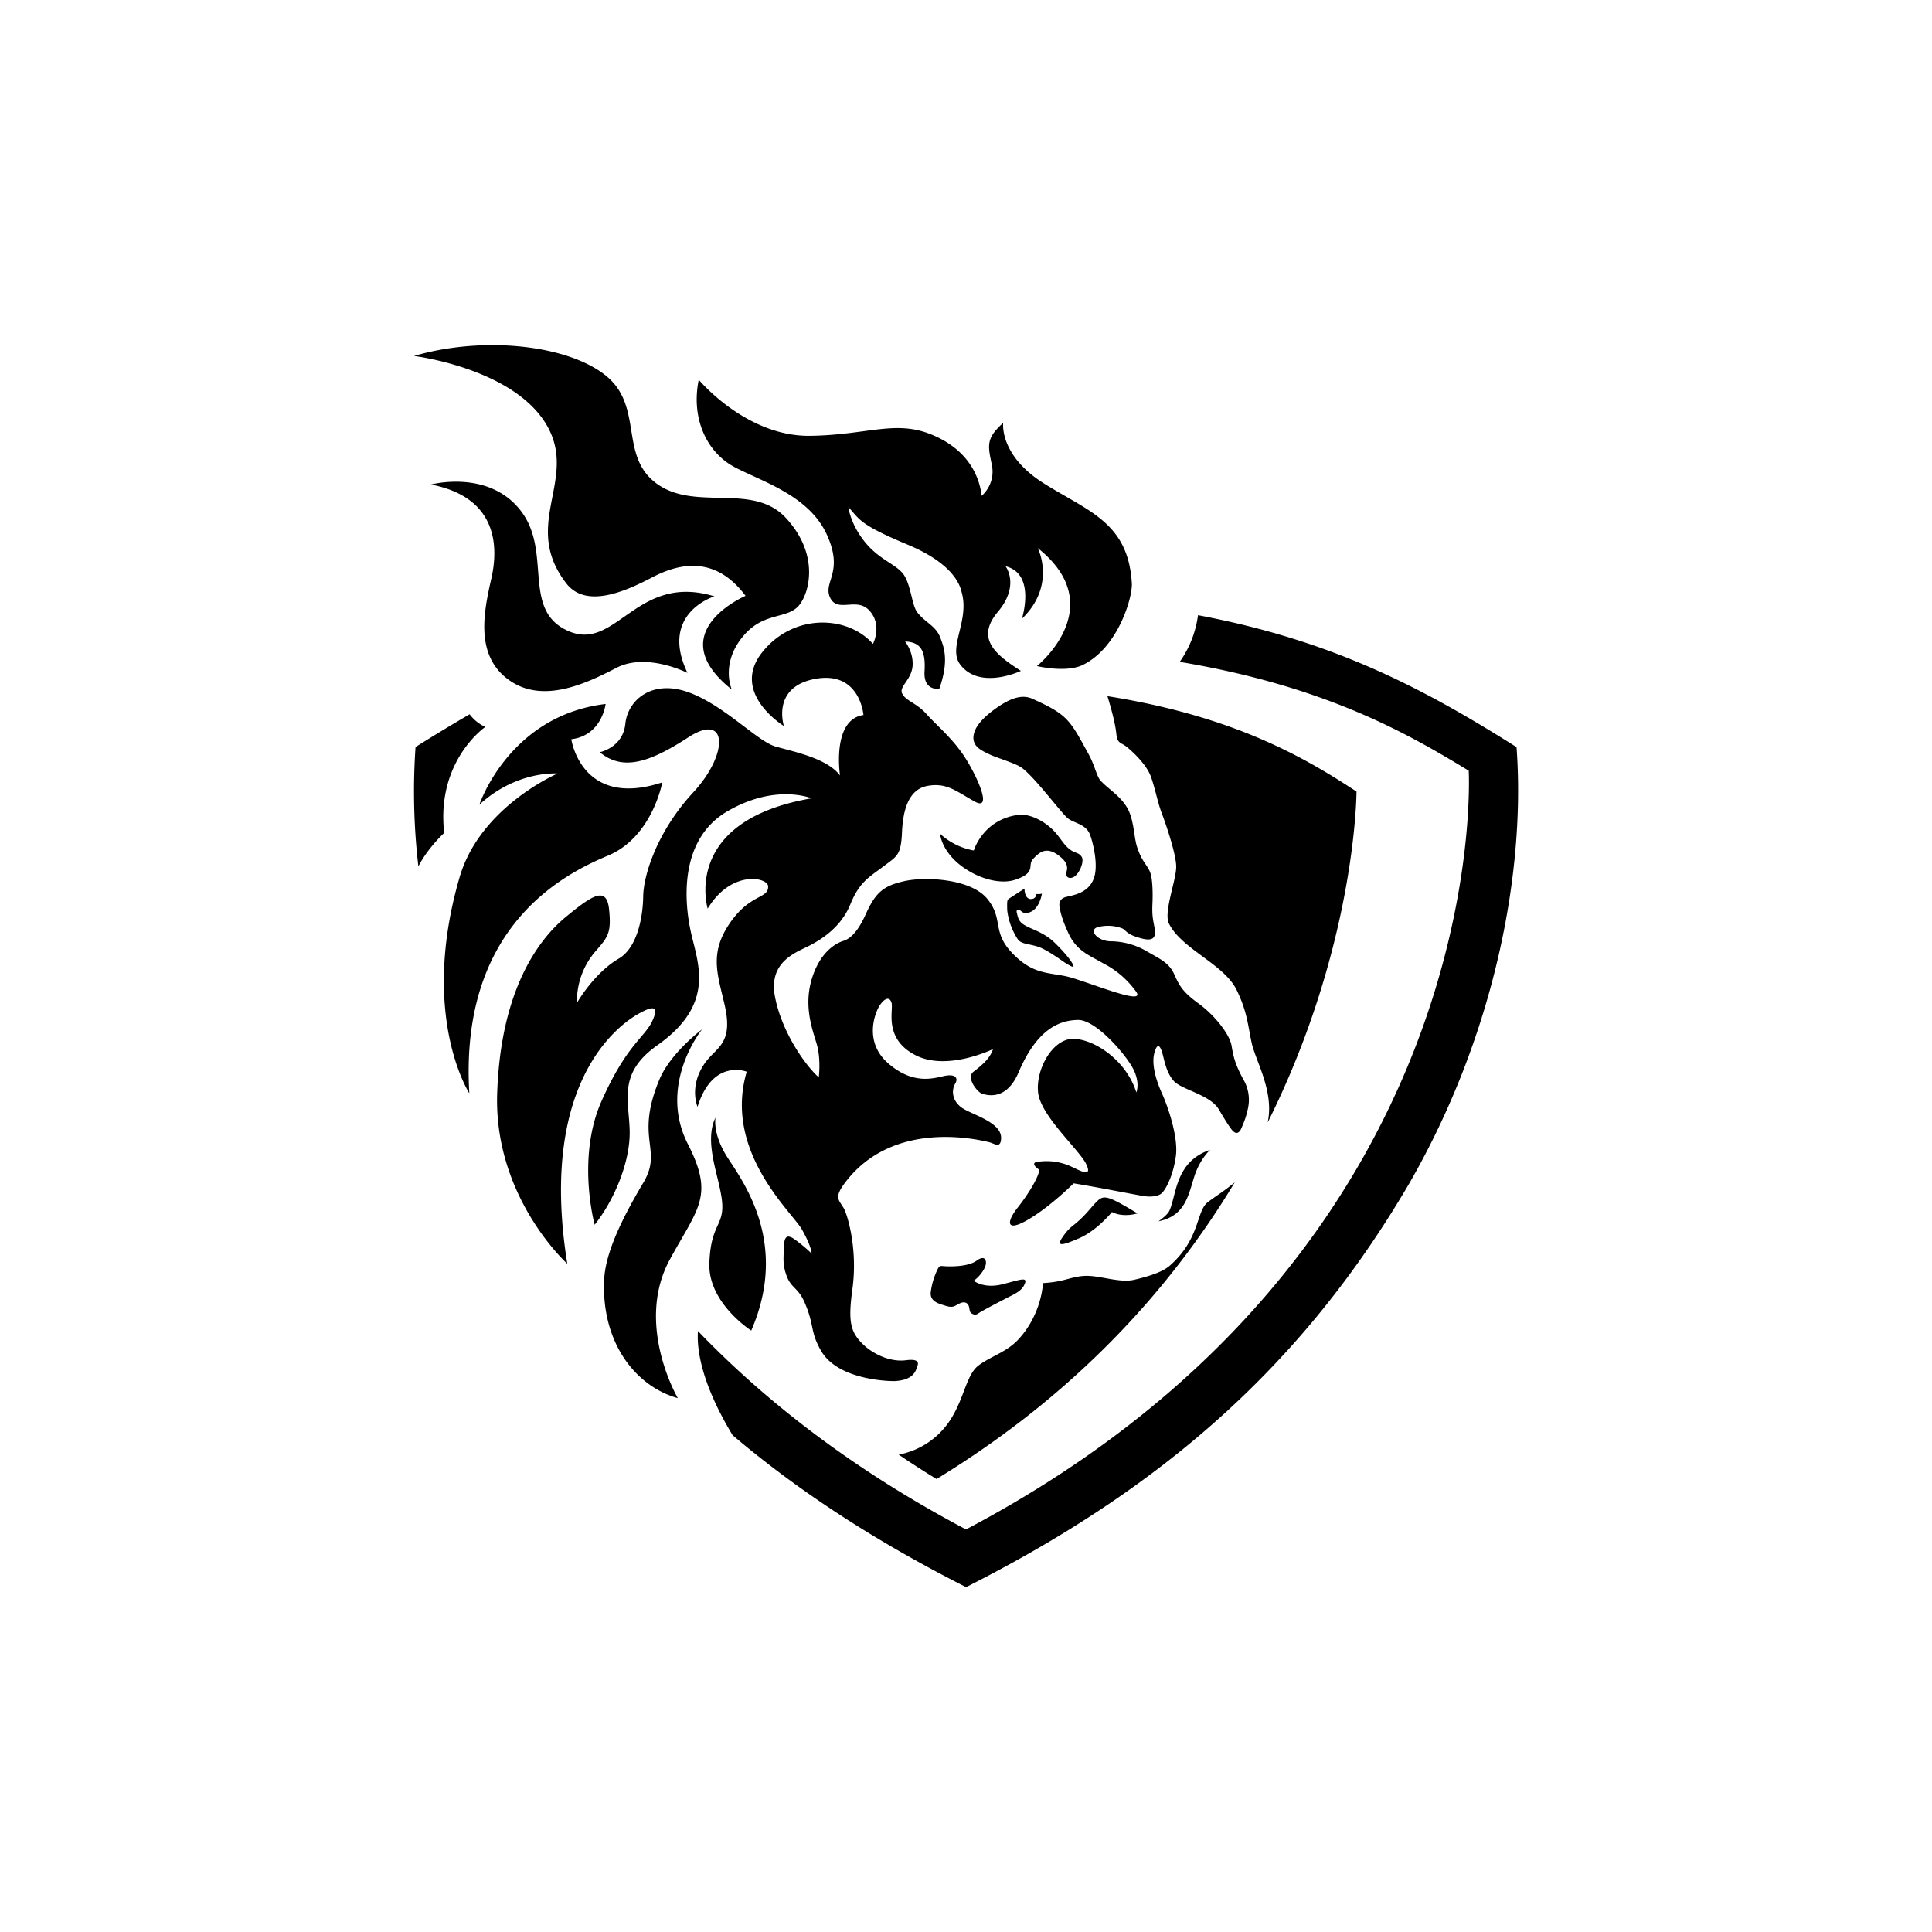
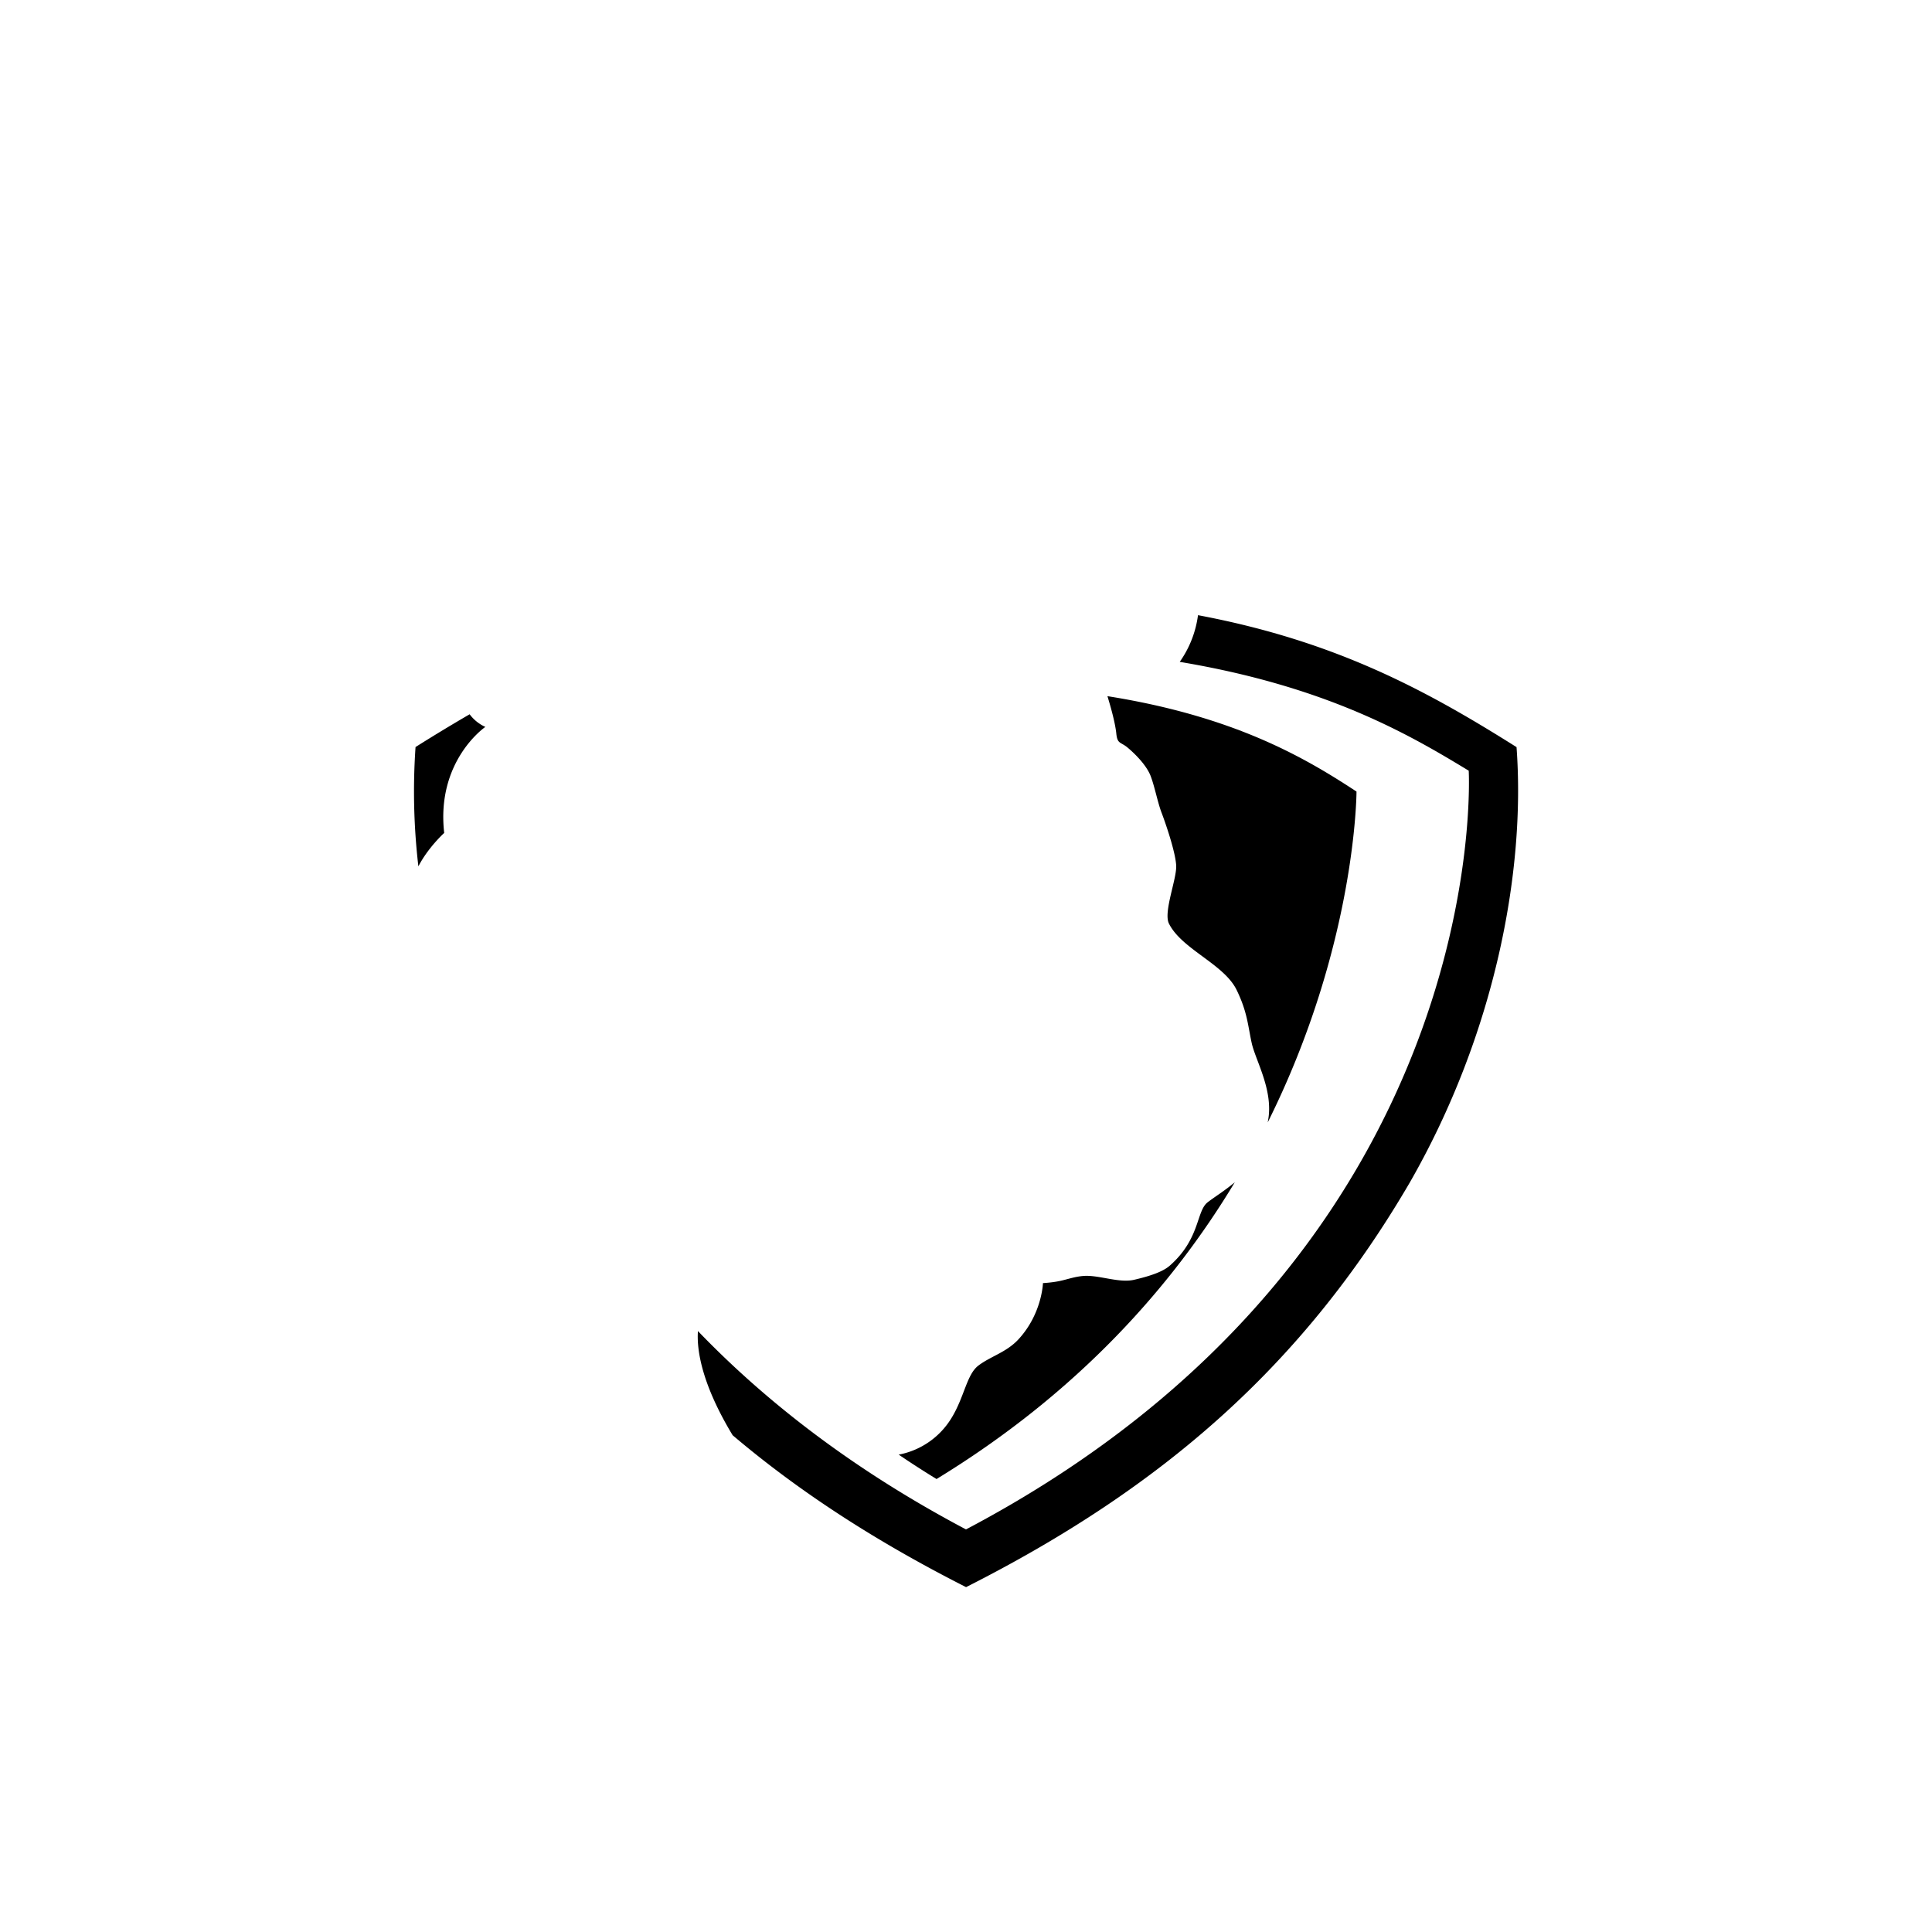
<svg xmlns="http://www.w3.org/2000/svg" width="800" height="800" viewBox="0 0 24 24">
-   <path fill="currentColor" d="M8.875 7.408s-.69.208-.335.951c0 0-.505-.257-.88-.064c-.375.194-.918.456-1.341.15c-.423-.305-.308-.85-.216-1.256c.093-.407.072-1.012-.75-1.17c0 0 .714-.192 1.114.323c.4.514.002 1.24.596 1.498s.843-.728 1.812-.432M7.523 8.745s-.044.391-.426.438c0 0 .124.867 1.13.536c0 0-.123.68-.675.91c-.553.231-1.846.883-1.722 2.952c0 0-.623-.962-.12-2.686c.257-.876 1.217-1.286 1.217-1.286s-.506-.042-.972.387c0 0 .366-1.107 1.568-1.251m1.739-1.343c-.36-.482-.79-.424-1.16-.23c-.336.176-.822.391-1.067.075c-.55-.712.108-1.252-.21-1.903c-.373-.762-1.682-.922-1.682-.922c.874-.255 1.924-.134 2.39.25c.466.385.152 1 .632 1.341s1.186-.022 1.597.42c.41.443.3.904.175 1.073c-.147.2-.454.077-.72.415c-.268.338-.126.645-.126.645c-.893-.71.17-1.164.17-1.164m5.772 6.882s-.122.106-.194.322c-.075.228-.108.498-.448.565c0 0 .109-.073.136-.132c.09-.195.07-.61.506-.755m-3.384 1.48c.015-.026.017-.042.067-.036c.05.005.3.016.415-.067c.114-.084.135.012.104.082a.44.44 0 0 1-.139.167s.123.103.359.043s.323-.1.266.014c-.042.082-.146.12-.216.158c-.063.033-.3.154-.354.192c-.026.018-.048.02-.084-.003s-.012-.092-.057-.124c-.044-.032-.106.011-.132.025s-.054.03-.128.007c-.074-.024-.201-.048-.188-.17a.9.9 0 0 1 .087-.288m-2.76-1.886s-.045.206.155.511c.198.306.756 1.063.288 2.14c0 0-.537-.343-.52-.835c.016-.494.186-.463.158-.765c-.028-.303-.235-.738-.08-1.05m-.17-1.09s-.553.681-.175 1.423c.33.646.127.791-.222 1.43c-.442.807.097 1.726.097 1.726c-.514-.142-.951-.677-.915-1.47c.015-.338.224-.764.487-1.207c.247-.416-.11-.534.198-1.278c.14-.336.53-.625.53-.625m4.007-1.75s-.004.13.079.13c.069 0 .067-.062.067-.062s.051.004.07-.006c0 0-.033.242-.208.242c-.032 0-.067-.039-.067-.039c-.028-.01-.048 0-.035.044s.014.1.098.147c.083.049.205.08.323.175c.056.044.202.194.259.285s-.007.049-.055.023c-.032-.016-.233-.17-.351-.212c-.119-.043-.22-.032-.266-.1a.84.84 0 0 1-.129-.357c-.003-.123-.002-.13.03-.15zm.562-.487c.066.051.106.034.146.09c.041.054-.028.22-.1.255s-.098-.028-.095-.044s.057-.098-.052-.194c-.108-.097-.204-.122-.296-.044c-.084.073-.086.089-.091.15c-.005.06-.035.113-.191.165s-.396.009-.614-.134s-.303-.318-.319-.44c0 0 .155.164.42.21c0 0 .112-.383.55-.442c.146-.02.333.081.444.198c.08.084.122.172.198.23m-.98-1.172c-.123-.057-.22-.104-.217-.22c.005-.116.103-.235.284-.363c.182-.129.325-.172.45-.115c.443.2.463.26.704.701c.07.13.094.264.142.316c.094.102.23.177.322.323c.093.147.09.366.128.49c.062.2.135.234.17.338c.023.072.031.222.024.378s.01.206.026.298s.013.182-.171.13c-.186-.05-.178-.098-.23-.122a.5.5 0 0 0-.287-.02c-.142.025-.037.173.136.18a.9.9 0 0 1 .441.116c.167.098.287.145.352.286c.064.14.097.219.306.371s.387.388.41.523c.022.134.043.233.152.43a.5.5 0 0 1 .045.377c-.02.095-.052.165-.075.219c-.022.053-.061.088-.116.023c-.054-.066-.137-.212-.171-.267c-.112-.174-.46-.237-.553-.343c-.086-.097-.11-.223-.138-.331s-.066-.153-.103-.017s.017.332.094.502s.202.54.174.771c-.03.232-.116.41-.176.469c-.027.026-.104.057-.236.034c-.133-.022-.592-.114-.859-.156c0 0-.294.295-.575.456c-.274.157-.257.016-.116-.16c.137-.174.26-.382.264-.465c0 0-.153-.097.015-.103a.73.73 0 0 1 .381.063c.115.053.27.143.187-.03c-.082-.174-.561-.594-.597-.885c-.034-.286.175-.666.427-.671c.251-.005.662.251.793.665c0 0 .054-.12-.046-.305c-.1-.183-.462-.6-.68-.595c-.212.004-.5.093-.737.651c-.154.362-.397.28-.45.267c-.06-.017-.207-.2-.11-.275c.096-.074.206-.162.242-.281c0 0-.569.28-.964.075c-.395-.204-.272-.553-.295-.646c-.02-.076-.076-.073-.142.02c-.066.094-.209.462.102.73c.31.269.565.182.694.155c.129-.028.18.019.136.095c-.046.076-.044.203.073.293s.505.18.497.387c-.005.134-.087.061-.151.047c-.114-.026-1.17-.291-1.774.486c-.162.208-.089.228-.027.34c.04.072.174.493.105.999c-.056.41-.027.539.146.7c.073.069.287.215.522.184c.168-.021.153.04.136.083s-.038.162-.273.176c-.054.003-.704-.006-.918-.372c-.143-.245-.08-.31-.205-.6c-.083-.196-.172-.177-.23-.348c-.051-.145-.03-.241-.028-.35s.028-.164.13-.092c.101.072.195.158.214.18c0 0 0-.088-.122-.302c-.122-.215-.977-.968-.685-1.959c0 0-.422-.17-.611.436c0 0-.108-.244.081-.528c.141-.214.37-.237.256-.736c-.087-.381-.193-.638.061-1.013c.255-.374.483-.303.479-.461c-.003-.113-.457-.21-.751.276c0 0-.334-1.091 1.29-1.37c0 0-.446-.187-1.043.16c-.597.346-.542 1.106-.457 1.495c.084.39.318.893-.412 1.41c-.498.35-.355.68-.347 1.066c.008.387-.193.862-.435 1.166c0 0-.228-.827.084-1.533c.312-.704.54-.797.632-.998s-.005-.181-.158-.097c-.155.084-1.278.743-.898 3.113c0 0-.913-.824-.871-2.114s.515-1.915.85-2.192s.51-.388.54-.097s-.013.343-.163.515a.95.95 0 0 0-.236.647s.21-.37.52-.55c.225-.133.299-.501.303-.773s.18-.816.622-1.292c.441-.476.434-1.006-.064-.682s-.82.413-1.098.183c0 0 .287-.055.318-.352s.329-.551.774-.396s.863.611 1.09.677c.224.065.638.143.803.36c0 0-.107-.692.291-.751c0 0-.042-.57-.628-.443c-.514.113-.36.58-.36.58s-.672-.41-.269-.917c.389-.488 1.063-.458 1.375-.103c0 0 .12-.228-.04-.41s-.398.033-.492-.165c-.093-.199.18-.313-.046-.794s-.81-.651-1.144-.829s-.542-.591-.442-1.084c0 0 .586.706 1.381.697c.703-.009 1.054-.198 1.5-.02c.444.178.6.494.634.765c0 0 .178-.143.125-.39s-.066-.328.142-.516c0 0-.053.4.502.75s1.052.485 1.096 1.244c.01.171-.169.798-.609 1.013c-.21.102-.57.014-.57.014s.923-.739.01-1.466c0 0 .237.46-.197.879c0 0 .18-.558-.203-.653c0 0 .183.235-.095.566c-.279.332-.032.531.286.734c0 0-.507.242-.752-.076c-.162-.21.114-.54.018-.893c-.014-.052-.057-.342-.672-.599c-.614-.256-.597-.317-.737-.467c0 0 .02.197.194.42c.195.25.426.293.508.443c.081.147.088.36.155.446c.098.127.227.164.283.309c.057.144.105.307-.01.638c0 0-.2.036-.184-.217c.015-.253-.046-.362-.242-.369c0 0 .102.122.094.295c-.008.172-.165.261-.133.344c.038.097.179.12.305.262c.125.141.33.306.483.547c.154.242.343.67.11.537c-.235-.133-.346-.232-.577-.192s-.307.284-.32.574c-.012.291-.063.3-.23.426c-.166.128-.295.185-.41.468c-.114.282-.35.436-.52.522s-.5.201-.418.63c.082.43.368.843.544 1.002c0 0 .03-.231-.027-.42c-.057-.19-.166-.482-.052-.828s.327-.429.379-.446c.051-.016.16-.058.282-.33c.122-.27.216-.354.476-.413c.261-.06.828-.033 1.034.217s.056.406.306.67c.25.266.442.245.671.293c.245.053 1.03.393.867.183a1.14 1.14 0 0 0-.404-.344c-.167-.098-.33-.15-.434-.38c-.086-.188-.095-.263-.105-.306c-.01-.044-.01-.114.076-.137s.308-.046.36-.273c.04-.18-.037-.45-.064-.512c-.057-.13-.21-.132-.284-.204c-.107-.103-.435-.545-.58-.63c-.077-.046-.292-.113-.363-.145m1.821 5.694s-.173.057-.317-.017c0 0-.184.23-.41.327c-.197.084-.3.117-.193-.03c.083-.115.097-.103.2-.197s.175-.198.237-.25c.076-.065.152-.032.483.167" />
  <path fill="currentColor" d="M15.34 14.685c-.773 1.284-1.94 2.61-3.706 3.688a12 12 0 0 1-.47-.303a.98.98 0 0 0 .657-.457c.158-.258.187-.535.33-.647c.153-.118.353-.166.504-.332c.29-.317.301-.695.301-.695s.106-.005.203-.025c.105-.021.205-.062.33-.065c.183-.003.416.089.595.05c.216-.05.368-.105.45-.179c.376-.333.325-.673.467-.784c.076-.06.21-.142.34-.251m.407-.742c1.102-2.21 1.103-4.11 1.103-4.11c-.629-.413-1.506-.933-3.094-1.185c.046.15.096.333.11.462c.013.136.053.103.142.178c.09.076.234.217.286.355c.052.14.086.326.135.454s.173.489.181.656c.008.166-.161.578-.09.72c.16.32.684.502.841.825c.135.277.14.447.188.663c.049.216.27.585.203.954z" />
  <path fill="currentColor" d="M5.197 10.76a8 8 0 0 1-.035-1.48q.333-.21.672-.407a.5.5 0 0 0 .195.157s-.613.418-.511 1.317c0 0-.199.18-.32.414m13.641-1.48c-1.122-.707-2.248-1.318-3.957-1.639a1.3 1.3 0 0 1-.227.58c1.83.306 2.852.903 3.59 1.352c0 0 .337 5.954-6.245 9.425c-1.4-.74-2.486-1.587-3.33-2.464c-.018.254.06.68.431 1.294c.844.716 1.803 1.331 2.9 1.887c2.433-1.23 4.184-2.753 5.51-5.023c1.061-1.848 1.442-3.873 1.328-5.412" />
</svg>